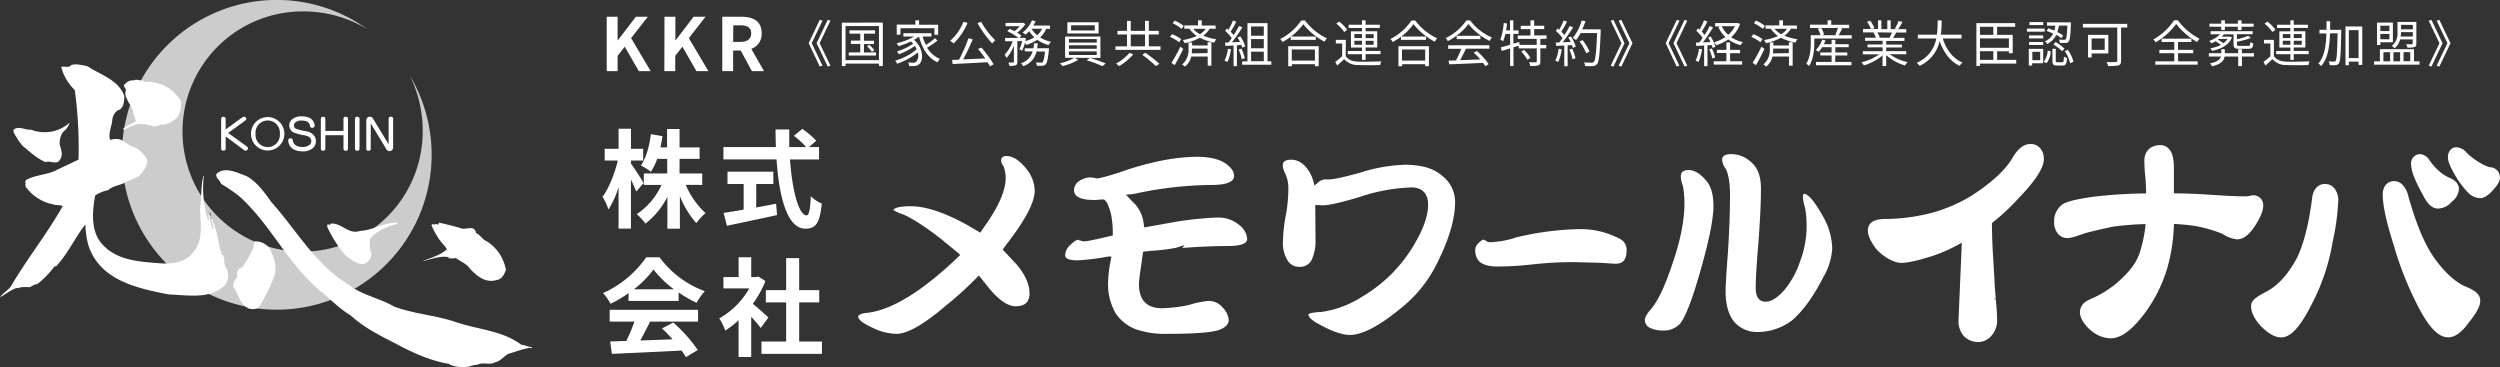
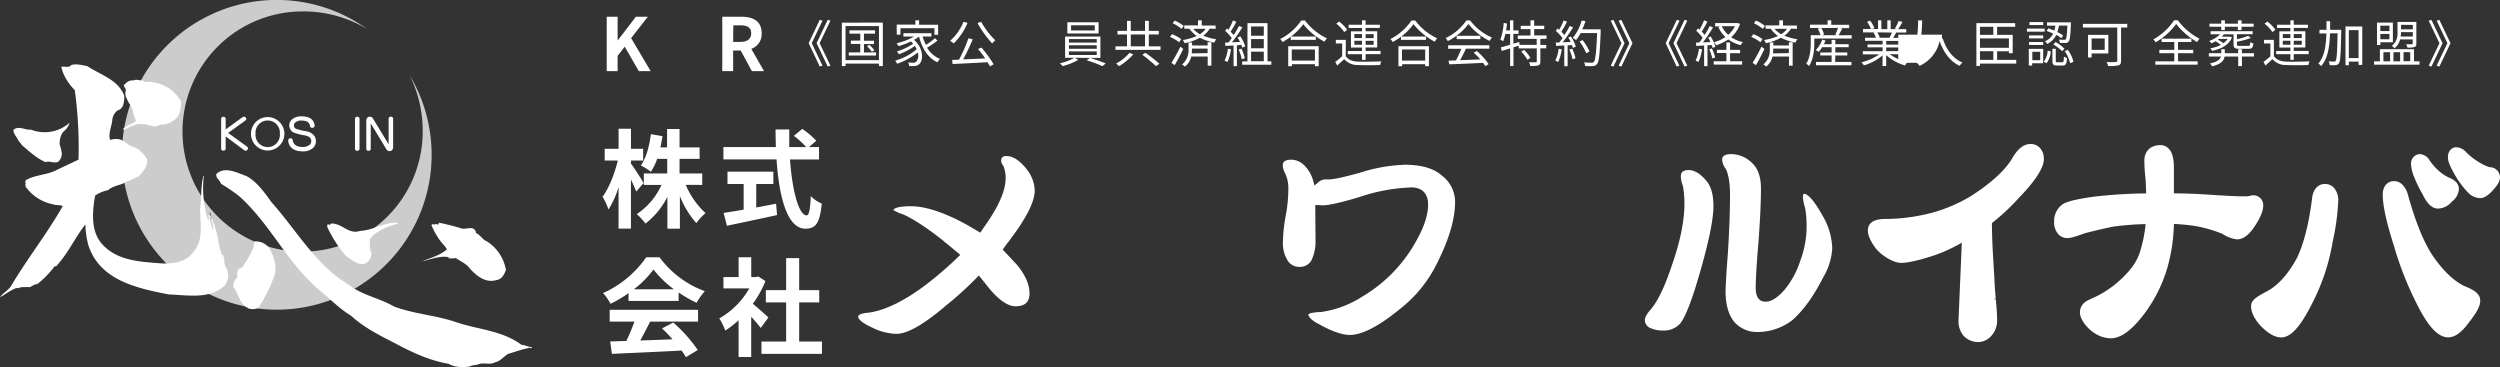
<svg xmlns="http://www.w3.org/2000/svg" viewBox="0 0 748.36 109.87">
  <rect x="0" y="0" width="748.36" height="109.87" fill="#333333" stroke="none" />
  <defs>
    <style>.e7f19c44-380d-4ae8-a5b9-f6f00c764cfc{fill:none;}.a6398064-372f-44ff-bb44-6bfa273faf63{isolation:isolate;}.ee157d7d-d87b-4b37-a93d-37271be4c169{fill:#fff;}.e283a4b9-9a62-4c5f-ab23-9828f72e0b48{clip-path:url(#b776d68d-133d-429a-ae71-a9c83bf26887);}.e7ff474f-168d-4286-aa50-c9e0a234cb70{clip-path:url(#a324982b-b61b-4a1d-a05b-453311634b0e);}.bd400ee0-5bf0-483d-abab-3aae98238a29{fill:#ccc;mix-blend-mode:multiply;}.eeb5114e-0063-46ab-a1b8-09af030ea8ea{fill:#626262;}</style>
    <clipPath id="b776d68d-133d-429a-ae71-a9c83bf26887" transform="translate(-0.38 -0.07)">
      <rect class="e7f19c44-380d-4ae8-a5b9-f6f00c764cfc" x="257" y="42.8" width="492" height="60" />
    </clipPath>
    <clipPath id="a324982b-b61b-4a1d-a05b-453311634b0e" transform="translate(-0.38 -0.07)">
      <rect class="e7f19c44-380d-4ae8-a5b9-f6f00c764cfc" width="160" height="110" />
    </clipPath>
  </defs>
  <title>site-logo-alt</title>
  <g class="a6398064-372f-44ff-bb44-6bfa273faf63">
    <g id="b17bf188-0141-4176-bf38-e04a854bc534" data-name="レイヤー 2">
      <g id="a7549843-6f04-490f-9b6a-54d6d3622f88" data-name="txt">
        <path class="ee157d7d-d87b-4b37-a93d-37271be4c169" d="M182,5.08h3.26v7.06h.06l5.4-7.06h3.58l-5,6.4,5.85,9.88H191.6l-4.21-7.31-2.13,2.73v4.58H182Z" transform="translate(-0.38 -0.07)" />
-         <path class="ee157d7d-d87b-4b37-a93d-37271be4c169" d="M199.29,5.08h3.26v7.06h.07L208,5.08h3.58l-5,6.4,5.85,9.88h-3.58l-4.2-7.31-2.14,2.73v4.58h-3.26Z" transform="translate(-0.38 -0.07)" />
        <path class="ee157d7d-d87b-4b37-a93d-37271be4c169" d="M225.45,21.36l-3.34-6.16h-2.27v6.16h-3.25V5.08h5.67c3.41,0,6.12,1.19,6.12,4.93a4.65,4.65,0,0,1-3.1,4.68l3.8,6.67Zm-5.61-8.74H222c2.09,0,3.24-.88,3.24-2.61S224,7.65,222,7.65h-2.11Z" transform="translate(-0.38 -0.07)" />
        <path class="ee157d7d-d87b-4b37-a93d-37271be4c169" d="M246.59,19.72l-.81.27-3.33-7,3.33-7,.81.27L243.36,13Zm2.37,0-.81.27-3.33-7,3.33-7,.81.27L245.73,13Z" transform="translate(-0.38 -0.07)" />
        <path class="ee157d7d-d87b-4b37-a93d-37271be4c169" d="M264.65,6.84v13h-1.16V19.1h-10v.75h-1.11v-13Zm-1.16,11.23V7.87h-10v10.2Zm-.87-2.32v.94h-8.17v-.94h3.45V13.23h-2.82v-1h2.82V10.14h-3.24v-1h7.66v1H259v2.13h3v1h-3v2.52Zm-2-2.25a9.69,9.69,0,0,1,1.51,1.63l-.76.45a11.14,11.14,0,0,0-1.46-1.69Z" transform="translate(-0.38 -0.07)" />
        <path class="ee157d7d-d87b-4b37-a93d-37271be4c169" d="M281,12.22a25,25,0,0,1-3.1,2.12,8,8,0,0,0,3.85,3.37,5.1,5.1,0,0,0-.76,1c-2.84-1.29-4.58-4.14-5.51-7.69h0A11.11,11.11,0,0,1,274,12c2.87,2.47,2.9,6.32,1.43,7.35a2.26,2.26,0,0,1-1.59.49,12.07,12.07,0,0,1-1.31,0,2.52,2.52,0,0,0-.31-1.06c.55,0,1.06.07,1.39.07a1.48,1.48,0,0,0,1-.28,2.81,2.81,0,0,0,.49-2.78,21,21,0,0,1-6.18,3.36,4.8,4.8,0,0,0-.58-.93,17,17,0,0,0,6.43-3.4,5,5,0,0,0-.52-1,21.16,21.16,0,0,1-4.79,2.5,4.83,4.83,0,0,0-.6-.87,16.56,16.56,0,0,0,4.88-2.31c-.21-.22-.44-.45-.69-.67a24.34,24.34,0,0,1-3.67,1.42,8.18,8.18,0,0,0-.62-.87A18.26,18.26,0,0,0,274,11h-3.19V10h8.38v1h-2.64a13.62,13.62,0,0,0,1,2.5,22.25,22.25,0,0,0,2.72-2Zm-11.1-1.78h-1.09v-3h5.58V6.16h1.11V7.48h5.7v3H280.1V8.52H269.94Z" transform="translate(-0.38 -0.07)" />
        <path class="ee157d7d-d87b-4b37-a93d-37271be4c169" d="M290,6.93a18.46,18.46,0,0,1-4.14,6.15,7.45,7.45,0,0,0-1.07-.8,14.66,14.66,0,0,0,4-5.7Zm4.18,7.39a33.08,33.08,0,0,1,3.63,5l-1.09.62c-.2-.36-.45-.8-.74-1.25-3.78.23-7.77.41-10.44.54L285.4,18l2.05-.06a44,44,0,0,0,2.83-6.42l1.29.32a64.56,64.56,0,0,1-2.88,6c2-.07,4.34-.18,6.6-.28-.67-1-1.44-2-2.14-2.84Zm-.1-7.74a23.17,23.17,0,0,0,4.24,5.55,5.24,5.24,0,0,0-.93.95A32.07,32.07,0,0,1,293,7Z" transform="translate(-0.38 -0.07)" />
-         <path class="ee157d7d-d87b-4b37-a93d-37271be4c169" d="M305.55,14.79a14.86,14.86,0,0,0,.81-2.42h-1.44v6.18c0,.57-.12.87-.49,1.07a5.92,5.92,0,0,1-1.88.16,3.94,3.94,0,0,0-.34-1c.64,0,1.23,0,1.42,0s.25-.06.25-.23V13.74a12.21,12.21,0,0,1-2.19,3.69,7.13,7.13,0,0,0-.59-1,11.18,11.18,0,0,0,2.41-4h-2.26v-1h4a15.31,15.31,0,0,0-3.33-2l.69-.72a15.74,15.74,0,0,1,1.45.69,10.14,10.14,0,0,0,1.58-1.49h-4.24v-1h5l.2-.05.72.45a11.36,11.36,0,0,1-2.45,2.55,8.45,8.45,0,0,1,1.26.9l-.57.65h1.11l.17-.06.67.24c-.07.25-.15.52-.22.79A9.9,9.9,0,0,0,310,11.22a8.65,8.65,0,0,1-1.54-1.83,11.88,11.88,0,0,1-1.08,1.06,7.12,7.12,0,0,0-.92-.64,9.25,9.25,0,0,0,2.85-3.66l1.07.28a13.34,13.34,0,0,1-.69,1.29h5v1h-1.16a6.91,6.91,0,0,1-1.8,2.55,9.9,9.9,0,0,0,3.26,1.3,4.77,4.77,0,0,0-.71,1,10.53,10.53,0,0,1-3.4-1.59,11.72,11.72,0,0,1-3.27,1.53,4.29,4.29,0,0,0-.41-.58,12.77,12.77,0,0,1-.88,2.34Zm8.81-.27s0,.3,0,.48c-.27,2.79-.56,3.93-1,4.36a1.34,1.34,0,0,1-.93.39,15.69,15.69,0,0,1-1.67,0,2.87,2.87,0,0,0-.3-1c.65.06,1.25.08,1.49.08a.62.62,0,0,0,.51-.16c.28-.28.51-1.12.73-3.17h-2.52a6.07,6.07,0,0,1-4,4.39A3.66,3.66,0,0,0,306,19a5.15,5.15,0,0,0,3.48-3.54h-2.34v-.93h2.58a14.09,14.09,0,0,0,.19-1.49h1.13c-.05.51-.12,1-.21,1.49Zm-5.19-5.85a6.56,6.56,0,0,0,1.69,1.93,5.67,5.67,0,0,0,1.46-1.93Z" transform="translate(-0.38 -0.07)" />
        <path class="ee157d7d-d87b-4b37-a93d-37271be4c169" d="M322.13,17.37l1,.64a18.57,18.57,0,0,1-4.66,1.84,10.78,10.78,0,0,0-.83-.82A16.74,16.74,0,0,0,322,17.37h-2.79V11h10.57v6.42Zm7.11-7.28h-9.36V6.73h9.36Zm-8.88,2.73h8.32V11.77h-8.32Zm0,1.85h8.32V13.62h-8.32Zm0,1.87h8.32V15.46h-8.32Zm7.72-8.91H321V9.19h7.09Zm-1.41,9.77c1.55.45,3.54,1.18,4.71,1.66l-1,.81a38.77,38.77,0,0,0-4.71-1.75Z" transform="translate(-0.38 -0.07)" />
        <path class="ee157d7d-d87b-4b37-a93d-37271be4c169" d="M347.78,13.93V15H334.29V13.93h3.45V10.39H334.9V9.31h2.84v-3h1.13v3h4.26v-3h1.14v3h3v1.08h-3v3.54Zm-8.16,2.4a17.22,17.22,0,0,1-4.26,3.54,9.81,9.81,0,0,0-.88-.79,13.1,13.1,0,0,0,4-3.2Zm-.75-2.4h4.26V10.39h-4.26Zm4.39,1.94a46.56,46.56,0,0,1,4.19,3.3l-1.05.68a46.77,46.77,0,0,0-4.1-3.41Z" transform="translate(-0.38 -0.07)" />
        <path class="ee157d7d-d87b-4b37-a93d-37271be4c169" d="M353.34,12.72a11.23,11.23,0,0,0-2.73-1.59l.62-.84a11.54,11.54,0,0,1,2.74,1.5Zm1.22,2c-.74,1.59-1.73,3.47-2.55,4.86l-.95-.7a49.07,49.07,0,0,0,2.66-4.85Zm-.5-6a11.2,11.2,0,0,0-2.65-1.68l.6-.81a10.77,10.77,0,0,1,2.7,1.61Zm7.8,4H363v7h-1.1V17h-4.93a5.38,5.38,0,0,1-1.88,3,5,5,0,0,0-.86-.63,5.56,5.56,0,0,0,1.93-4.63V12.79h1.06v.89h4.68Zm.65-4.09a6.88,6.88,0,0,1-1.95,2.11,18.06,18.06,0,0,0,3.93,1.1,2.87,2.87,0,0,0-.62,1,17.62,17.62,0,0,1-4.33-1.46A16.69,16.69,0,0,1,355,13a4.65,4.65,0,0,0-.55-.95,16.05,16.05,0,0,0,4.16-1.21,8.56,8.56,0,0,1-2.17-2.16h-1.55v-1h4.1V6.16h1.12V7.72h4.16v1Zm-.65,7.35V14.62h-4.68v.11a10.35,10.35,0,0,1-.07,1.32ZM357.57,8.7a7.78,7.78,0,0,0,2,1.62,6,6,0,0,0,1.73-1.62Z" transform="translate(-0.38 -0.07)" />
        <path class="ee157d7d-d87b-4b37-a93d-37271be4c169" d="M368.87,14.83a13.37,13.37,0,0,1-1.06,3.81,5,5,0,0,0-.87-.42,10.75,10.75,0,0,0,1-3.57Zm1.77-1.2v6.24h-1V13.69l-2.45.12-.09-1,1,0c.33-.39.68-.86,1-1.34a13,13,0,0,0-2-2.16l.58-.72.44.39a20.24,20.24,0,0,0,1.34-2.79l1,.38a27.36,27.36,0,0,1-1.71,3,11.47,11.47,0,0,1,.92,1c.61-.95,1.18-1.92,1.6-2.73l1,.42a47.54,47.54,0,0,1-3.11,4.47l2.4-.11a13.91,13.91,0,0,0-.73-1.33l.82-.36a12.28,12.28,0,0,1,1.49,3l-.89.42a5.58,5.58,0,0,0-.28-.85Zm1.36,1a13.12,13.12,0,0,1,1,2.88l-.89.3a14.86,14.86,0,0,0-.95-2.91Zm8.94,3.81v1h-8.73v-1h1.59V7h6V18.4ZM374.88,8v2.76h3.81V8Zm3.81,3.76h-3.81v2.76h3.81Zm-3.81,6.63h3.81V15.54h-3.81Z" transform="translate(-0.38 -0.07)" />
        <path class="ee157d7d-d87b-4b37-a93d-37271be4c169" d="M391,6.19a17.81,17.81,0,0,0,6.59,5.36,5,5,0,0,0-.74,1,20.12,20.12,0,0,1-6.34-5.24,18.56,18.56,0,0,1-6.22,5.33,4.28,4.28,0,0,0-.69-.89,16.83,16.83,0,0,0,6.28-5.52Zm-5,7.7h9.12v6H394v-.61h-6.89v.61H386ZM394.26,11v1h-7.51V11Zm-7.2,3.87v3.35H394V14.89Z" transform="translate(-0.38 -0.07)" />
        <path class="ee157d7d-d87b-4b37-a93d-37271be4c169" d="M403.21,16.84c.7,1.11,2,1.62,3.77,1.68s5.1,0,6.9-.09a4.58,4.58,0,0,0-.36,1.1c-1.68.07-4.84.1-6.52,0a5.27,5.27,0,0,1-4.25-1.77c-.66.64-1.35,1.27-2.08,1.92l-.59-1.07a22.94,22.94,0,0,0,2.07-1.72V13.08h-1.9V12h3Zm-.46-7.18a11,11,0,0,0-2.37-2.51l.86-.63A11.09,11.09,0,0,1,403.65,9Zm5.34,6.63h-4.26v-.95h4.26V14.29h-3.31V9.45h3.31v-1h-4V7.48h4V6.16h1.08V7.48h4.25v.95h-4.25v1h3.47v4.84h-3.47v1.05h4.47v.95h-4.47V18h-1.08Zm-2.29-4.82h2.29v-1.2H405.8Zm2.29,2v-1.2H405.8v1.2Zm1.08-3.18v1.2h2.4v-1.2Zm2.4,2h-2.4v1.2h2.4Z" transform="translate(-0.38 -0.07)" />
        <path class="ee157d7d-d87b-4b37-a93d-37271be4c169" d="M424,6.19a17.81,17.81,0,0,0,6.59,5.36,5,5,0,0,0-.74,1,20.12,20.12,0,0,1-6.34-5.24,18.56,18.56,0,0,1-6.22,5.33,4.28,4.28,0,0,0-.69-.89,16.83,16.83,0,0,0,6.28-5.52Zm-5,7.7h9.12v6H427v-.61h-6.89v.61H419ZM427.26,11v1h-7.51V11Zm-7.2,3.87v3.35H427V14.89Z" transform="translate(-0.38 -0.07)" />
        <path class="ee157d7d-d87b-4b37-a93d-37271be4c169" d="M440.45,6.18A16.18,16.18,0,0,0,447,11.31a5.45,5.45,0,0,0-.72,1,18.35,18.35,0,0,1-6.33-5.06,17.28,17.28,0,0,1-6.19,5.12,3.82,3.82,0,0,0-.65-.89,15.79,15.79,0,0,0,6.21-5.29Zm-6.57,7.45h12.33v1h-7c-.52,1.11-1.17,2.4-1.77,3.45,1.86-.06,4-.14,6.08-.23a23.71,23.71,0,0,0-2-2l.94-.51A19.86,19.86,0,0,1,446,19.27l-1,.62a7.94,7.94,0,0,0-.69-1c-3.67.18-7.56.35-10.12.43L434,18.22l2.21-.06a28.93,28.93,0,0,0,1.61-3.49h-3.94Zm9.64-2.85v1h-7.09v-1Z" transform="translate(-0.38 -0.07)" />
        <path class="ee157d7d-d87b-4b37-a93d-37271be4c169" d="M461.48,11.73v1.8h1.75v1h-1.75v3.93c0,.66-.15,1-.62,1.18a8.47,8.47,0,0,1-2.41.18,3.78,3.78,0,0,0-.36-1.11c.91,0,1.72,0,2,0s.31-.06.31-.29V14.55H455v-.81l-1.57.49v5.61h-1V14.55l-2.5.76-.3-1.05c.77-.21,1.74-.48,2.8-.79V10.23H451a12.79,12.79,0,0,1-.67,2.2,6.71,6.71,0,0,0-.83-.49,18.6,18.6,0,0,0,1-5l1,.16c-.07.69-.18,1.38-.28,2.06h1.17v-3h1v3h1.54v1.05H453.4v2.94l1.73-.53.14.89h5.11v-1.8h-5.67v-1h3.81V8.79H455.6v-1h2.92V6.15h1.11V7.77h3v1h-3v1.9h3.69v1ZM456.59,15a10.62,10.62,0,0,1,1.9,2.39l-.9.57a10.51,10.51,0,0,0-1.84-2.45Z" transform="translate(-0.38 -0.07)" />
        <path class="ee157d7d-d87b-4b37-a93d-37271be4c169" d="M467.87,14.83a13.37,13.37,0,0,1-1.06,3.81,5,5,0,0,0-.87-.42,10.75,10.75,0,0,0,1-3.57ZM470.61,11a12.28,12.28,0,0,1,1.49,3l-.89.42a5.58,5.58,0,0,0-.28-.85l-1.29.07v6.24h-1V13.69l-2.45.12-.09-1,1,0c.33-.39.68-.86,1-1.34a13,13,0,0,0-2-2.16l.58-.72.44.39a20.24,20.24,0,0,0,1.34-2.79l1,.38a27.36,27.36,0,0,1-1.71,3,11.47,11.47,0,0,1,.92,1c.61-.95,1.18-1.92,1.6-2.73l1,.42a47.54,47.54,0,0,1-3.11,4.47l2.4-.11a13.91,13.91,0,0,0-.73-1.33Zm.39,3.64a13.12,13.12,0,0,1,1,2.88l-.89.3a14.86,14.86,0,0,0-.95-2.91Zm8.54-5.17c-.27,6.72-.48,9-1.1,9.78a1.5,1.5,0,0,1-1.24.59,16.44,16.44,0,0,1-2.31,0,2.55,2.55,0,0,0-.36-1.1c1,.09,1.92.09,2.29.09a.76.76,0,0,0,.65-.22c.49-.51.75-2.79,1-8.64h-4.92a12.54,12.54,0,0,1-1.39,2.1,8,8,0,0,0-1-.66,13.09,13.09,0,0,0,2.67-5.19L475,6.4A19.92,19.92,0,0,1,474,8.85h5.51ZM475.2,16a15.84,15.84,0,0,0-2-3.5l.9-.43a15.06,15.06,0,0,1,2.1,3.42Z" transform="translate(-0.38 -0.07)" />
        <path class="ee157d7d-d87b-4b37-a93d-37271be4c169" d="M482.54,19.72,485.76,13l-3.22-6.72.81-.27,3.33,7-3.33,7Zm2.37,0L488.13,13l-3.22-6.72.81-.27,3.33,7-3.33,7Z" transform="translate(-0.38 -0.07)" />
        <path class="ee157d7d-d87b-4b37-a93d-37271be4c169" d="M503.09,19.72l-.81.27L499,13l3.33-7,.81.27L499.86,13Zm2.37,0-.81.27-3.33-7,3.33-7,.81.27L502.23,13Z" transform="translate(-0.38 -0.07)" />
        <path class="ee157d7d-d87b-4b37-a93d-37271be4c169" d="M509.87,14.83a13.37,13.37,0,0,1-1.06,3.81,5,5,0,0,0-.87-.42,10.75,10.75,0,0,0,1-3.57Zm1.63-1.2v6.24h-1V13.69l-2.35.14-.09-1,1-.05c.32-.4.66-.88,1-1.38a13.61,13.61,0,0,0-1.94-2.13l.58-.72.43.39a19.23,19.23,0,0,0,1.35-2.79l1,.39a34.16,34.16,0,0,1-1.69,3,12,12,0,0,1,.87,1,29.82,29.82,0,0,0,1.51-2.68l1,.42a53.49,53.49,0,0,1-3,4.47l2.22-.09a11.39,11.39,0,0,0-.7-1.35l.78-.32a12.22,12.22,0,0,1,1.41,3.06l-.84.38a6.5,6.5,0,0,0-.27-.87Zm1.31.92a14,14,0,0,1,1,2.73l-.86.28a14.63,14.63,0,0,0-.91-2.74Zm5.46,3.85h3.61v1h-8.52v-1h3.81V15.94h-2.85V15h2.85V12.79h1.1V15h3v1h-3Zm3-11.19a9.23,9.23,0,0,1-2.68,4,10,10,0,0,0,3.51,1.45,5.6,5.6,0,0,0-.69.93,10.85,10.85,0,0,1-3.68-1.72,13.57,13.57,0,0,1-3.61,1.75,4.19,4.19,0,0,0-.65-.91,12,12,0,0,0,3.41-1.55,9.36,9.36,0,0,1-2.13-3l.6-.19h-1.55v-1h6.51l.21,0Zm-5.49.71a7.66,7.66,0,0,0,1.94,2.56,8.31,8.31,0,0,0,2-2.56Z" transform="translate(-0.38 -0.07)" />
        <path class="ee157d7d-d87b-4b37-a93d-37271be4c169" d="M527.34,12.72a11.23,11.23,0,0,0-2.73-1.59l.62-.84a11.54,11.54,0,0,1,2.74,1.5Zm1.22,2c-.74,1.59-1.73,3.47-2.55,4.86l-1-.7a49.07,49.07,0,0,0,2.66-4.85Zm-.5-6a11.2,11.2,0,0,0-2.65-1.68l.6-.81a10.77,10.77,0,0,1,2.7,1.61Zm7.8,4H537v7h-1.1V17h-4.93a5.38,5.38,0,0,1-1.88,3,5,5,0,0,0-.86-.63,5.56,5.56,0,0,0,1.93-4.63V12.79h1.06v.89h4.68Zm.65-4.09a6.88,6.88,0,0,1-2,2.11,18.06,18.06,0,0,0,3.93,1.1,2.87,2.87,0,0,0-.62,1,17.62,17.62,0,0,1-4.33-1.46A16.69,16.69,0,0,1,529,13a4.65,4.65,0,0,0-.55-.95,16.05,16.05,0,0,0,4.16-1.21,8.56,8.56,0,0,1-2.17-2.16h-1.55v-1h4.1V6.16h1.12V7.72h4.16v1Zm-.65,7.35V14.62h-4.68v.11a10.35,10.35,0,0,1-.07,1.32ZM531.57,8.7a7.78,7.78,0,0,0,2,1.62,6,6,0,0,0,1.73-1.62Z" transform="translate(-0.38 -0.07)" />
        <path class="ee157d7d-d87b-4b37-a93d-37271be4c169" d="M554.67,10.6v1H543.48v1.34c0,2-.25,4.9-1.57,6.9a4.11,4.11,0,0,0-.85-.71c1.21-1.86,1.36-4.42,1.36-6.19V10.6h2.91a8.34,8.34,0,0,0-.8-1.93l.77-.21h-3.11v-1h5.27V6.15h1.09V7.5h5.36v1H551.3l.55.13c-.37.71-.78,1.46-1.12,2Zm-4.95,8h4.88v1H544v-1h4.66V16.68h-3.39v-.9h3.39V14.2h-2.82a9.49,9.49,0,0,1-1.06,1.4,6.12,6.12,0,0,0-.87-.54,7.83,7.83,0,0,0,1.92-3.12l1,.24a8.46,8.46,0,0,1-.49,1.12h2.32V12h1.11V13.3h4v.9h-4v1.58h3.59v.9h-3.59ZM545.57,8.46a6.23,6.23,0,0,1,.82,1.95l-.67.19h4.57l-.52-.18a17.91,17.91,0,0,0,.81-2Z" transform="translate(-0.38 -0.07)" />
        <path class="ee157d7d-d87b-4b37-a93d-37271be4c169" d="M566.06,16.29a13.74,13.74,0,0,0,5.35,2.37,4,4,0,0,0-.75,1A14.17,14.17,0,0,1,565,16.57v3.27h-1.09V16.65a15.12,15.12,0,0,1-5.6,3,4.28,4.28,0,0,0-.72-.94,14.41,14.41,0,0,0,5.3-2.37H558v-.95h5.93V14.23h-4.51v-.85h4.51v-1.1h-5.26v-.91h3.26a6.09,6.09,0,0,0-.73-1.5l.52-.11h-3.66v-1h2.39a12.06,12.06,0,0,0-1.18-2.17l.94-.32a10.24,10.24,0,0,1,1.27,2.21l-.76.28h1.84V6.15h1V8.8h1.78V6.15h1V8.8h1.82l-.56-.18a16.73,16.73,0,0,0,1.14-2.28l1.14.3a20.45,20.45,0,0,1-1.32,2.16H571v1h-3c-.3.57-.63,1.16-.93,1.61h3.4v.91H565v1.1h4.7v.85H565v1.11h6v.95Zm-3.74-6.53a6,6,0,0,1,.75,1.5l-.48.11h3.53l-.15,0a14.14,14.14,0,0,0,.76-1.56Z" transform="translate(-0.38 -0.07)" />
-         <path class="ee157d7d-d87b-4b37-a93d-37271be4c169" d="M581.93,11.58c1.05,3.3,3,6,5.89,7.2a5.78,5.78,0,0,0-.84,1c-2.88-1.37-4.78-4-6-7.43a10.52,10.52,0,0,1-6,7.43,3.46,3.46,0,0,0-.84-.92A9.72,9.72,0,0,0,580,11.58h-5.53V10.44h5.71a32.12,32.12,0,0,0,.23-4.26h1.2a35.91,35.91,0,0,1-.24,4.26h6.19v1.14Z" transform="translate(-0.38 -0.07)" />
+         <path class="ee157d7d-d87b-4b37-a93d-37271be4c169" d="M581.93,11.58c1.05,3.3,3,6,5.89,7.2a5.78,5.78,0,0,0-.84,1c-2.88-1.37-4.78-4-6-7.43a10.52,10.52,0,0,1-6,7.43,3.46,3.46,0,0,0-.84-.92h-5.53V10.44h5.71a32.12,32.12,0,0,0,.23-4.26h1.2a35.91,35.91,0,0,1-.24,4.26h6.19v1.14Z" transform="translate(-0.38 -0.07)" />
        <path class="ee157d7d-d87b-4b37-a93d-37271be4c169" d="M603.93,19.1H593.07v.71H592V7h11.61V8.1H598.2v2.4h4.67V16h-1.14v-.59H598.2V18h5.73Zm-10.86-11v2.4h4V8.1Zm8.66,3.46h-8.66v2.81h8.66ZM593.07,18h4v-2.6h-4Z" transform="translate(-0.38 -0.07)" />
        <path class="ee157d7d-d87b-4b37-a93d-37271be4c169" d="M612.44,9.55h-5.31V8.64h5.31ZM612,19h-3.31v.69h-1v-5H612Zm0-7.44h-4.23v-.89H612Zm-4.23,1.09H612v.9h-4.23ZM612,7.57h-4.11v-.9H612Zm-3.25,8v2.52h2.35V15.57Zm3.42,2.94a6.1,6.1,0,0,0,1.18-3.29l.9.23A6.37,6.37,0,0,1,613,19Zm5.31-7a14.39,14.39,0,0,0-1.55-1,5.87,5.87,0,0,1-2.73,2.71,3.42,3.42,0,0,0-.66-.78A5,5,0,0,0,615,10.14a17.24,17.24,0,0,0-2-.81l.56-.78c.55.18,1.15.43,1.75.69a10.75,10.75,0,0,0,.35-1.49h-2.52v-1h7.15s0,.33,0,.47c-.14,3.52-.29,4.83-.66,5.26a1.08,1.08,0,0,1-.89.44,13.14,13.14,0,0,1-1.75,0,2.4,2.4,0,0,0-.29-1c.68.06,1.31.06,1.55.06s.39,0,.48-.15c.25-.27.39-1.32.51-4.1h-2.54a11.65,11.65,0,0,1-.46,1.94,15.34,15.34,0,0,1,1.72,1Zm.21,7.2c.39,0,.46-.21.51-1.71a2.74,2.74,0,0,0,.93.43c-.11,1.8-.38,2.25-1.32,2.25h-1.67c-1.11,0-1.38-.3-1.38-1.41v-3.6h1v3.6c0,.38.06.44.49.44Zm-2-6.05a10.6,10.6,0,0,1,2.67,2l-.69.74a11.51,11.51,0,0,0-2.63-2ZM619.37,15a10.29,10.29,0,0,1,1.69,3.57l-1,.41a11.2,11.2,0,0,0-1.62-3.62Z" transform="translate(-0.38 -0.07)" />
        <path class="ee157d7d-d87b-4b37-a93d-37271be4c169" d="M637.16,8.32h-1.85v9.93c0,.81-.19,1.2-.76,1.37a11.62,11.62,0,0,1-3.11.21,5.4,5.4,0,0,0-.48-1.19c1.2.06,2.43.05,2.78,0s.43-.12.43-.43V8.32H623.88V7.21h13.28Zm-10.67,7.76v1.2h-1.07V10.51h6.08v5.57Zm0-4.49V15h3.92V11.59Z" transform="translate(-0.38 -0.07)" />
        <path class="ee157d7d-d87b-4b37-a93d-37271be4c169" d="M652.29,6.13a19.12,19.12,0,0,0,6.51,5.54,4.86,4.86,0,0,0-.73,1,22.27,22.27,0,0,1-6.27-5.43,20.09,20.09,0,0,1-6.14,5.5,4.51,4.51,0,0,0-.69-.88,17.77,17.77,0,0,0,6.21-5.72Zm.09,12.29h5.85v1H645.56v-1h5.68V16h-4.47V15h4.47V12.64h-3.79v-1h8.91v1h-4V15h4.55v1h-4.55Z" transform="translate(-0.38 -0.07)" />
        <path class="ee157d7d-d87b-4b37-a93d-37271be4c169" d="M675.11,17h-3.62v2.86h-1.12V17H666.3c-.19,1.17-1,2.27-3.73,2.91a4.27,4.27,0,0,0-.66-.84c2.29-.49,3.06-1.26,3.3-2.07h-3.62V16h3.72v-1.2h1.05V16h4v-1.2h1.12V16h3.62Zm-6.6-5.77c-.75,2-2.67,3.36-5.93,4.06a3.36,3.36,0,0,0-.57-.76,11.52,11.52,0,0,0,3.18-1,10.69,10.69,0,0,0-1.6-1.11,12.89,12.89,0,0,1-1.23.62,5.4,5.4,0,0,0-.66-.71,8.83,8.83,0,0,0,3.25-2h-2.83V9.4H674.7v.9H670v1.49a17.27,17.27,0,0,0,3.34-1l.81.65A23,23,0,0,1,670,12.55v.8c0,.39.12.46.82.46h2.51c.52,0,.61-.15.66-1.12a2.8,2.8,0,0,0,.91.36c-.12,1.3-.42,1.63-1.48,1.63h-2.69c-1.39,0-1.75-.25-1.75-1.33v-3h-2.9a6.77,6.77,0,0,1-.63.69h2.22l.2,0ZM665.3,8.07h-3.53V7.15h3.53v-1h1.09v1h3.89v-1h1.11v1H675v.92h-3.63v1h-1.11v-1h-3.89v1H665.3Zm-.71,3.66-.3.21A13.1,13.1,0,0,1,665.94,13a4.38,4.38,0,0,0,1.26-1.29Z" transform="translate(-0.38 -0.07)" />
        <path class="ee157d7d-d87b-4b37-a93d-37271be4c169" d="M681.06,16.84c.71,1.11,2,1.62,3.78,1.68s5.1,0,6.9-.09a4.58,4.58,0,0,0-.36,1.1c-1.68.07-4.84.1-6.52,0a5.25,5.25,0,0,1-4.25-1.77c-.66.64-1.35,1.27-2.08,1.92l-.59-1.07A22.94,22.94,0,0,0,680,16.92V13.08h-1.9V12h2.95Zm-.45-7.18a11,11,0,0,0-2.37-2.51l.86-.63A11.09,11.09,0,0,1,681.51,9ZM686,16.29h-4.26v-.95H686V14.29h-3.31V9.45H686v-1h-4V7.48h4V6.16H687V7.48h4.25v.95H687v1h3.47v4.84H687v1.05h4.47v.95H687V18H686Zm-2.29-4.82H686v-1.2h-2.29Zm2.29,2v-1.2h-2.29v1.2ZM687,10.27v1.2h2.4v-1.2Zm2.4,2H687v1.2h2.4Z" transform="translate(-0.38 -0.07)" />
        <path class="ee157d7d-d87b-4b37-a93d-37271be4c169" d="M701.21,9.54c-.12,6.63-.23,8.8-.69,9.45a1.2,1.2,0,0,1-1,.57,9.18,9.18,0,0,1-1.76,0,2.72,2.72,0,0,0-.33-1.12c.69.06,1.34.06,1.61.06s.39,0,.49-.24c.35-.42.48-2.46.59-8.21h-2.27c-.13,4-.64,7.61-2.67,9.79a3.64,3.64,0,0,0-.84-.76c1.86-2,2.31-5.28,2.43-9h-2.07V9h2.1c0-.86,0-1.73,0-2.61h1.09q0,1.32,0,2.61h3.32ZM707.51,8v11.5H706.4v-1h-2.91v1.1h-1V8Zm-1.11,9.45V9.09h-2.91v8.37Z" transform="translate(-0.38 -0.07)" />
        <path class="ee157d7d-d87b-4b37-a93d-37271be4c169" d="M724.64,18.43v1H711.05v-1h1.74V14.79H723v3.64Zm-11.72-4.9h-1V6.84h4.76v5.88h-3.74Zm0-5.78V9.36h2.72V7.75Zm2.72,4.07V10.23h-2.72v1.59Zm-1.8,6.61h2V15.7h-2Zm5-6.57a4.79,4.79,0,0,1-1.7,2.67,3.18,3.18,0,0,0-.78-.73,4.74,4.74,0,0,0,1.7-4.08V6.63h5.64v6.51c0,.57-.14.85-.54,1a7,7,0,0,1-2.12.18,4.31,4.31,0,0,0-.42-1c.78,0,1.5,0,1.71,0s.27-.07.27-.25V11.86Zm-2,3.84v2.73h2V15.7ZM722.64,11V9.69h-3.52v0A10,10,0,0,1,719,11Zm-3.52-3.51V8.85h3.52V7.53Zm.75,8.17v2.73h2V15.7Z" transform="translate(-0.38 -0.07)" />
        <path class="ee157d7d-d87b-4b37-a93d-37271be4c169" d="M727.4,19.72,730.62,13,727.4,6.28l.81-.27,3.33,7-3.33,7Zm2.37,0L733,13l-3.22-6.72.81-.27,3.33,7-3.33,7Z" transform="translate(-0.38 -0.07)" />
        <path class="ee157d7d-d87b-4b37-a93d-37271be4c169" d="M190.85,57.41c-.35-.9-1-2.27-1.6-3.62V68.51h-3.71V56.1a28.13,28.13,0,0,1-3,6.68,24.2,24.2,0,0,0-1.79-3.84c1.92-2.46,3.64-7,4.57-10.81h-3.93V44.61h4.16v-6h3.71v6h3.65v3.52h-3.65v.93c.92,1.18,3.26,4.86,3.77,5.79Zm14.81-2a24.22,24.22,0,0,0,5.92,8.45,16.53,16.53,0,0,0-2.75,3,27.31,27.31,0,0,1-4.93-8.1v9.76h-3.74V59a23.56,23.56,0,0,1-6.56,8A18.54,18.54,0,0,0,191,64.16a20.66,20.66,0,0,0,7.39-8.74h-5.28V52h7V47.62h-3a18.6,18.6,0,0,1-1.89,3.87,19.83,19.83,0,0,0-3-1.89c1.6-2.24,2.53-5.79,3-9.37l3.48.6c-.19,1.16-.38,2.28-.64,3.36h2v-5.5h3.74v5.5h6v3.43h-6V52h6.79v3.42Z" transform="translate(-0.38 -0.07)" />
        <path class="ee157d7d-d87b-4b37-a93d-37271be4c169" d="M236.86,47.81c.67,9.34,2.63,16.73,5,16.73.67,0,1.06-1.69,1.22-5.76A10,10,0,0,0,246.37,61c-.58,6-1.86,7.52-4.9,7.52-5.47,0-7.87-9.47-8.64-20.73h-15.9V44.1h15.71c-.06-1.73-.1-3.52-.1-5.28h4.1c0,1.76,0,3.55,0,5.28h5.06A22.86,22.86,0,0,0,238,40.74l2.53-2.08a23.48,23.48,0,0,1,4.19,3.55l-2.17,1.89h3v3.71ZM226.75,62.18c1.95-.36,4-.74,5.95-1.12l.29,3.39c-5.25,1.15-10.88,2.33-15,3.2l-1-3.84c1.63-.26,3.74-.58,6-1V55.14h-4.84V51.46h13.73v3.68h-5.12Z" transform="translate(-0.38 -0.07)" />
        <path class="ee157d7d-d87b-4b37-a93d-37271be4c169" d="M188.54,87.81a36.87,36.87,0,0,1-5.4,3.2,14.84,14.84,0,0,0-2.24-3.2,31.52,31.52,0,0,0,12.92-10.72h4a29.26,29.26,0,0,0,13.54,10.14,20,20,0,0,0-2.47,3.49,39,39,0,0,1-5.37-3.1v2.53h-15Zm-5.66,5h26.46v3.52H195c-.93,1.89-2,3.87-2.95,5.66,3.07-.09,6.37-.22,9.63-.35a39,39,0,0,0-3.13-3.26l3.36-1.76a43,43,0,0,1,7.33,8.22L205.69,107a16.31,16.31,0,0,0-1.28-2c-7.52.42-15.42.74-20.86,1l-.51-3.71,4.83-.16a59,59,0,0,0,2.43-5.79h-7.42Zm19.23-6.14A31.4,31.4,0,0,1,196,80.74a29.37,29.37,0,0,1-5.86,5.92Z" transform="translate(-0.38 -0.07)" />
        <path class="ee157d7d-d87b-4b37-a93d-37271be4c169" d="M228.1,98.24c-.68-.9-1.77-2.18-2.85-3.36v12.06h-3.78v-11a26.39,26.39,0,0,1-4,3.08,15.09,15.09,0,0,0-1.79-3.62,24.07,24.07,0,0,0,9-9h-7.74V83h4.54V77.09h3.78V83h1.44l.67-.16,2.14,1.37A31.07,31.07,0,0,1,225.73,91c1.53,1.25,4,3.46,4.67,4.1Zm18.33,4.06V106H228.32V102.3h7.39V90.59h-6.08V86.91h6.08V77.35h3.9v9.56h6v3.68h-6V102.3Z" transform="translate(-0.38 -0.07)" />
        <g class="e283a4b9-9a62-4c5f-ab23-9828f72e0b48">
          <path class="ee157d7d-d87b-4b37-a93d-37271be4c169" d="M268.81,100a16.71,16.71,0,0,1-7.18-1.8c-3.8-1.71-4.37-2.84-4.37-3.36s1.06-1,2.73-1.13c5.23-.57,11.53-3.69,18.72-9.3A111.7,111.7,0,0,0,287.18,77l.66-.64-2-1.67c-2-1.67-2.78-2.29-3.14-2.52l.12,0c-5-3.94-9.09-6.6-12.06-7.91A13.88,13.88,0,0,1,267.88,63l-.09-.05.09-.14c.24-.37,1.26-1,5.18-1,4.41,0,10.06,1.87,16.79,5.57l4,2.34.42-.68c.07-.11,1.11-1.61,1.58-2.26h0l.23-.37c3.6-5.3,5.34-9.61,5.34-13.11a10,10,0,0,0-.53-3.16V50l-.13-.22a3.27,3.27,0,0,1-.69-1.49c0-.91.28-1.51,1.65-1.51,1.83,0,3.78,1.24,5.8,3.7a10.94,10.94,0,0,1,2.6,6.6c0,3.53-2.76,8.79-8.42,16.09,0,0-.43.57-.79,1.07l-.39.54s4.28,4.55,4.38,4.67c2.43,3,3.66,5.83,3.66,8.43s-1.35,3.87-4.22,3.87c-2.62,0-5.84-2.51-9.33-7.25l-1.45.67,1.42-.69-1.59-1.94-.62.64a108,108,0,0,1-9.32,8.45C276.94,97.17,272,100,268.81,100Z" transform="translate(-0.38 -0.07)" />
-           <path class="ee157d7d-d87b-4b37-a93d-37271be4c169" d="M350.06,100a27.32,27.32,0,0,1-9.63-1.35,12.81,12.81,0,0,1-6-4.67,17.18,17.18,0,0,1-2.35-9.44,38.21,38.21,0,0,1,.81-6.67l.18-1h-1A69.59,69.59,0,0,1,322.9,78c-1.68,0-3.67-.26-3.67-1.49a4.41,4.41,0,0,1,1.75-3.3c1.22-1.2,1.91-1.36,2.14-1.37l.29.15.32.08s.75.2.89.25l.11,0h.12c.6,0,2.07-.19,8-1.62l.64-.17v-.65a28.53,28.53,0,0,0-.52-5.61,15.58,15.58,0,0,0-1.24-3.54c-.62-.8-.64-.83-.87-.91l-.16-.05h-.15c-.54,0-1.55.11-2.16.16l-.51,0c-4,0-6-1-6-2.91a3.35,3.35,0,0,1,1.69-2.85,6.28,6.28,0,0,1,3.17-1l.9.08c.22,0,.52.1.7.15l.08.07h.31c.27,0,1.1,0,6.59-1.72a86.61,86.61,0,0,1,11-3.22,59.78,59.78,0,0,1,12.18-1.53c3.67,0,6.5.6,8.4,1.79s2.91,2.62,2.91,3.91c0,1.82-2.3,2.74-6.85,2.74a111.67,111.67,0,0,0-22.83,2.61h0l-1,.16-1.69.14,1.15,1.24c.44.46.92.94,1.27,1.29s.43.43.48.5a10.74,10.74,0,0,1,2.43,5.92l.13.85.83-.15,8.57-1.53A100.12,100.12,0,0,1,365,65.18a9.84,9.84,0,0,1,6.46,2.34,5.64,5.64,0,0,1,2.25,4.09c0,1.4-2,2.11-5.83,2.11s-8.36.19-13.59.57l.68-.86-2.57.82a53.84,53.84,0,0,1-7.21.88l-2.61.27-.12.59c0,.09-.4,3-.4,3-.46,3-.71,5-.75,6,0,4.87,2.3,7.34,6.84,7.34a41.85,41.85,0,0,0,8.25-1,27.74,27.74,0,0,1,5.7-1.18,5.42,5.42,0,0,1,4.3,2,6,6,0,0,1,1.79,3.76c0,1.06-.77,2-2.34,2.71S360.49,100,350.06,100Z" transform="translate(-0.38 -0.07)" />
          <path class="ee157d7d-d87b-4b37-a93d-37271be4c169" d="M404.46,100.33c-2.29,0-5.35-1.06-9.11-3.14-2.14-1.1-3.25-2.11-3.32-3v0c.13-.14.73-.63,3.83-.73a30.56,30.56,0,0,0,12.19-4.53A43.88,43.88,0,0,0,423,74.44c3.27-5.24,4.87-9.54,4.87-13.09,0-3.34-1.78-5.18-5-5.18A54.55,54.55,0,0,0,407.46,59c-5.54,1.69-9.31,2.54-11.19,2.54,0,0-.71-.07-1.35-.08l-.82,0,.07,10.49a13,13,0,0,1-1.19,6,3.86,3.86,0,0,1-3.57,2,4,4,0,0,1-3.7-2.08,9.87,9.87,0,0,1-1.29-5.46,47.59,47.59,0,0,1,.86-7.93,43.54,43.54,0,0,0,.76-7.85,10.2,10.2,0,0,0-1-4.75,5.9,5.9,0,0,1-.67-2.21c0-.6,0-1.8,2.65-1.8a5.58,5.58,0,0,1,3.79,1.7,10.3,10.3,0,0,1,2.71,4.8l.33,1.22,1-.81a3.38,3.38,0,0,1,2.16-1h1.08c1.46,0,4.51-.66,9.36-2A48.55,48.55,0,0,1,421,49.39c4.9,0,8.62,1.1,11,3.25a9.83,9.83,0,0,1,3.95,7.9c0,4.93-1.71,10.89-5.1,17.73a39.49,39.49,0,0,1-11.76,14.57C413,97.81,408,100.33,404.46,100.33Z" transform="translate(-0.38 -0.07)" />
-           <path class="ee157d7d-d87b-4b37-a93d-37271be4c169" d="M448.59,79.85c-2.41,0-4.22-.49-5.35-1.49A4.38,4.38,0,0,1,442,75.19a2.75,2.75,0,0,1,.67-2.06c1.09-1.14,1.61-1.31,1.77-1.34L445,72a2.05,2.05,0,0,0,1.47.58,29.4,29.4,0,0,0,7.37-1.29l-.21,0a87,87,0,0,1,19-2.62,25.16,25.16,0,0,1,12.67,2.91,3.62,3.62,0,0,1,2,3.29c0,3.66-1.71,4.15-3.38,4.15L479,78.72l-7.22-.18a109,109,0,0,0-12.67.68A98.48,98.48,0,0,1,448.59,79.85Z" transform="translate(-0.38 -0.07)" />
          <path class="ee157d7d-d87b-4b37-a93d-37271be4c169" d="M498.29,99a8.73,8.73,0,0,1-4.21-.89,2.63,2.63,0,0,1-1.33-2.23c0-.48.25-1.37,1.47-2.84,2.25-2.48,4.42-6.89,6.59-13.45,2.53-7.18,3.8-13.44,3.8-18.6a28.82,28.82,0,0,0-.46-5.25,9.29,9.29,0,0,1-.63-2.76c0-1,.29-2,2.37-2,1.7,0,3.45,1.06,5.22,3.14,1.45,1.66,2.18,4.23,2.18,7.62,0,3.82-1.26,10.14-3.74,18.83-2.5,8.89-4.54,14.26-6.26,16.4A6.5,6.5,0,0,1,498.29,99Z" transform="translate(-0.38 -0.07)" />
          <path class="ee157d7d-d87b-4b37-a93d-37271be4c169" d="M526.46,99.45a9,9,0,0,1-6.81-2.87c-1.8-2.11-2.73-5.25-2.73-9.3.05-2.49.31-6.58.72-11.81.41-6.72.61-12.46.61-17,0-3.5-.4-6-1.21-7.75A5.48,5.48,0,0,1,515.89,48c0-.53,0-1.79,2.68-1.79a8.83,8.83,0,0,1,6.14,2.52c1.87,1.62,2.8,4.24,2.8,7.8,0,4-.25,9.46-.76,16.21-.53,6.25-.81,10.94-.81,13.55,0,3.55,1.81,4.09,2.88,4.09,1.79,0,3.61-1.14,5.75-3.56a26.35,26.35,0,0,0,4.68-8.59,29.39,29.39,0,0,0,1.93-10.61,30.6,30.6,0,0,0-.47-5.41,12.46,12.46,0,0,1-.64-3.12c0-.36.06-1,.35-1,.7,0,2.34.83,5.43,6.36a20.41,20.41,0,0,1,3,9.91,19,19,0,0,1-2.67,8.66c-2.88,5.71-6,10-9.24,12.85A17.06,17.06,0,0,1,526.46,99.45Z" transform="translate(-0.38 -0.07)" />
          <path class="ee157d7d-d87b-4b37-a93d-37271be4c169" d="M611.05,44.38a3.73,3.73,0,0,0-2.88-1.2c-2,0-3.82,1.42-5.48,4.35-2.15,3.58-6.3,7.36-12.31,11.23a46.19,46.19,0,0,1-12,5.08,55.63,55.63,0,0,1-14.17,1.78c-3.87.14-4.69,1.93-4.69,3.41s.67,3,2.17,5.14l.2.29h0c1.73,2.07,5.18,4.3,7.59,4.3,1.94,0,4.86-.65,9.16-2a45.66,45.66,0,0,0,9-4.06l-1,23.34a6.75,6.75,0,0,0,1.6,4.63,6,6,0,0,0,4.39,1.79,5.29,5.29,0,0,0,3.77-1.78A6.67,6.67,0,0,0,598.2,96c0-2-.21-4.32-.38-6.36l-.62.07.59-.34c-.17-1.92-.35-4.08-.42-6.33,0,0,0,0-.21-3.2l0-.37c-.21-3.26-.48-7.28-.51-12.63A65.36,65.36,0,0,0,605,59c1.68-1.72,7.19-7.58,7.19-11.2A4.82,4.82,0,0,0,611.05,44.38Z" transform="translate(-0.38 -0.07)" />
          <path class="ee157d7d-d87b-4b37-a93d-37271be4c169" d="M677.08,59.46a3.06,3.06,0,0,0-2.34-.94l-1.17.23a5.82,5.82,0,0,1-1.22.1c-2.33,0-5.87-.18-10.52-.49-3.51-.25-7.1-.39-10.71-.41V50.39c0-2.87-.46-4.65-1.49-5.74a3.23,3.23,0,0,0-2.45-1.14c-3.61,0-4.9,2.39-4.9,4.62a47.4,47.4,0,0,0,.34,5.36c.1,1.33.16,2.87.19,4.48A145.88,145.88,0,0,0,626.73,59c-6.31.92-8.09,1.66-9,2.28a6.14,6.14,0,0,0-2.46,5.13,5.34,5.34,0,0,0,1.22,3.73,3.62,3.62,0,0,0,2.81,1.19c.67,0,1.76-.19,5.13-1.43,3.08-.81,6-1.47,8.58-2a87.18,87.18,0,0,1,9.65-.75,41.25,41.25,0,0,1-1.54,7.82c-1,3.48-2.84,5.76-5.43,8.3a30.4,30.4,0,0,1-7.84,5.55l-1.6.74c-1.32.59-2.94,1.33-3.26,3.74v.28c0,2.22,2.39,4.92,4.08,6a9,9,0,0,0,5.14,1.76c3.07,0,6.42-2.46,10.17-7.5a43.37,43.37,0,0,0,6.75-13.49,52.26,52.26,0,0,0,2-13.24,61.63,61.63,0,0,1,6.43.62,40.35,40.35,0,0,1,8.11,2.35A9.79,9.79,0,0,0,670,71.72c1.91,0,3.66-1.34,5.51-4.21,1.61-2.49,2.36-4.4,2.36-6A2.91,2.91,0,0,0,677.08,59.46Z" transform="translate(-0.38 -0.07)" />
          <path class="ee157d7d-d87b-4b37-a93d-37271be4c169" d="M696.27,55.14c-.8,0-3.45.34-3.83,4.7C691.51,67.1,690,73,688,77.22c-2.57,4.77-5.53,8.09-8.77,9.92-3.8,2-5,2.9-5,4.6s.87,3.61,2.66,5.65c2.34,2.48,4.42,3.68,6.35,3.68,3.06,0,6.08-3.52,10.06-11.76a63,63,0,0,0,5.38-17,69.59,69.59,0,0,0,1.63-12,5.61,5.61,0,0,0-1.26-4A3.64,3.64,0,0,0,696.27,55.14Z" transform="translate(-0.38 -0.07)" />
          <path class="ee157d7d-d87b-4b37-a93d-37271be4c169" d="M737.88,85.61c-3.31-1.7-6.52-4.86-9.53-9.38-2.65-4.12-5.11-10.3-7.33-18.44l-.09-.23c-1.13-2.71-2.75-3.27-3.92-3.27-1.67,0-3.37,1.23-3.37,4,0,3.32,1.11,8.37,3.37,15.44a98.11,98.11,0,0,0,6.5,16.66c3.61,7.38,6.62,10.66,9.72,10.66,2,0,4-1.44,6.15-4.39,3-3.75,3.44-5.41,3.44-6.63C742.82,87.79,740.47,86.65,737.88,85.61Z" transform="translate(-0.38 -0.07)" />
          <path class="ee157d7d-d87b-4b37-a93d-37271be4c169" d="M725.52,58.14c1.44,3,2.93,4.37,4.7,4.37a5.68,5.68,0,0,0,4.16-2.14,5,5,0,0,0,2.06-3.7c0-1.4-.89-2.52-2.65-3.3l-.27-.12a11.82,11.82,0,0,1-2.77-1.75,17.32,17.32,0,0,1-3-3.3,3.73,3.73,0,0,0-3-2,2.77,2.77,0,0,0-2.63,3.07,11.51,11.51,0,0,0,.93,3.82A39.36,39.36,0,0,0,725.52,58.14Z" transform="translate(-0.38 -0.07)" />
          <path class="ee157d7d-d87b-4b37-a93d-37271be4c169" d="M745.67,50.13h0a11,11,0,0,1-2.88-1.31,19.7,19.7,0,0,1-4.22-3.22,4.11,4.11,0,0,0-2.93-1.45c-1.24,0-2.49,1-2.49,3,0,1.14.48,2.67,2.83,6.52A25.56,25.56,0,0,0,739.47,58l.15.13a5.11,5.11,0,0,0,3.17,1.25c1.16,0,2.29-.7,3.78-2.32s2.17-2.72,2.17-3.89A3.06,3.06,0,0,0,745.67,50.13Z" transform="translate(-0.38 -0.07)" />
        </g>
        <g class="e7ff474f-168d-4286-aa50-c9e0a234cb70">
          <path class="bd400ee0-5bf0-483d-abab-3aae98238a29" d="M123,22.59a37.14,37.14,0,0,1,3.91,16.84A35.95,35.95,0,1,1,91,3.49a36.86,36.86,0,0,1,19.29,5.28A46.36,46.36,0,1,0,123,22.59Z" transform="translate(-0.38 -0.07)" />
          <path class="ee157d7d-d87b-4b37-a93d-37271be4c169" d="M26.6,19.91c3.84,2.6,9.28,4,11,8.93-.09,1.67-.1,3.76-2,4.27A4.08,4.08,0,0,0,34,35.89c-.1,2-1.36,4.12-.63,6.08a5,5,0,0,1,3.13-.09c1.39.62,2.5,1.89,4.07,2.25A8.17,8.17,0,0,1,44.5,48a5.18,5.18,0,0,1-1.59,3.64c0,.53-.65.44-.7,1C40.83,53.41,39.4,54,38,54.59c-1.74,1.08-3.66.94-5.25,2.4a10.56,10.56,0,0,0-3.9,1.63c-.8,4.65-1.36,10.31,1.82,14.2,4.44,5.27,11.25,5.56,17.85,6.09,3.74.19,7.67-.32,9.89-3.64C61.31,72,60.36,67,60.26,62.82c.46-3.33.18-6.92,1-10.07h.14a30.92,30.92,0,0,0,1.37,13.47c.27-.57-.07-1.21,0-1.79.46.08.24.58.34.84A31,31,0,0,0,64.15,69c.21-1.19-.34-2.24-.49-3.39.49-.09.16.58.63.49-.22.05-.17.4-.18.66.78.44.44,1.32.89,2.06.57,2,.87,4.21,1.34,6.23.57.17-.14,1.3.69,1.27.86,1.33.14,2.91,1.2,4.14a4.9,4.9,0,0,1-.59,5.08c-4.39,4.17-11,2.9-16.89,2.65C41.41,86.33,30.18,84,26.81,73.39a26.15,26.15,0,0,1-.87-6.15c-3.19,4.07-5.23,8.82-8.88,12.67l-.19-.31a29.35,29.35,0,0,1-5.79,5.89c.27-.06.28-.32.38-.47a8.26,8.26,0,0,0-2.05,1c-1.2,0-2.65-.17-3.71.37l-.17-.16c-1.87.54-3.41,1.9-5.15,2.83.85-1.27,2.34-2,3.24-3.24C8.43,77.6,14.52,70,19.16,61.75c-.93-.45-1.82-.11-2.75-.49A13.15,13.15,0,0,1,8,55.87c.22-.34-.4-.84.23-.91-.51-.23-.2-.68-.07-1,2.85-1.6,6.33-1.5,9.18-3l6.54-3.1a127,127,0,0,0-1.11-20.81,16,16,0,0,1-3.62-5.45l-.43-1.52c1-.25,2.23.42,3-.55C23.4,19.06,25.14,19.62,26.6,19.91Z" transform="translate(-0.38 -0.07)" />
          <path class="ee157d7d-d87b-4b37-a93d-37271be4c169" d="M43.71,24.59a11.43,11.43,0,0,1,10.84,5.84c0,1.94-.08,3.39-1.17,4.82a7,7,0,0,1-5.17,2.15c-1.74,1.37-3.37-.4-5.25-.14-2.22-.47-3.89,1.33-5.92,1.61,1-1.26,2.79-1.53,4.07-2.59-.88-1.7-.83-3.77-2.08-5.29-.61-1.19-1.46-2.4-1-3.74.22-.79-1.21-1.6-.17-2.05a2.94,2.94,0,0,1,2.58-1.07c.91-.44,1.67.1,2.56,0Z" transform="translate(-0.38 -0.07)" />
          <path class="ee157d7d-d87b-4b37-a93d-37271be4c169" d="M21.22,36.8A5.24,5.24,0,0,1,19.91,39c-1.37,1-1.68,2.77-1.68,4.19.33,1.37,1.12,3.15.24,4.42-.93,2.11-3,.39-4.44,1-2.63-1.1-4.77-3.14-7-5-.29-.47-.76-.92-1.11-1.44-.49-1.06-1.51-2-1.53-3.21,1.6-1.41,3.49.13,5.26-.08A11.21,11.21,0,0,0,21.22,36.8Z" transform="translate(-0.38 -0.07)" />
          <path class="ee157d7d-d87b-4b37-a93d-37271be4c169" d="M81.66,60.62c7.45,8.31,13.16,18.67,22.85,24.49,4.08,3.33,9.36,4.1,13.83,6.72,5.92,2.23,12.69,2.62,18.6,4.69,6.58,2.21,13.91,2.52,19.52,6.76,1.09.09,2,.63,3.16.71-.18.7-.72-.12-1.16.29-2.05.41-3.93,1.14-5.93,1.71-1.42.8-2.28,2.19-3.91,2.5-1.38.9-3.45.06-4.8.55-.95.41-2,.21-2.9.77-1.93.2-4.42.3-6.22-.84-5.91-1-11.1-3.49-16.18-6.2-4.57-2.36-9.15-4.61-13.16-8.27-3.38-2-6.33-5.11-9.49-7.69C86.14,78.5,81.48,67.37,72,58.81a53.07,53.07,0,0,0-5.48-3.74c-.28-1.16-1.77-1.73-1.31-3,2.7-2.3,6.24-.2,8.92.69C77.35,54.52,79.56,57.7,81.66,60.62Z" transform="translate(-0.38 -0.07)" />
          <path class="eeb5114e-0063-46ab-a1b8-09af030ea8ea" d="M63,63.15h0Z" transform="translate(-0.38 -0.07)" />
          <path class="eeb5114e-0063-46ab-a1b8-09af030ea8ea" d="M63.59,64.78l-.09,0c-.15-.36-.51-.69-.34-1.22C63.56,63.84,63.54,64.32,63.59,64.78Z" transform="translate(-0.38 -0.07)" />
          <path class="ee157d7d-d87b-4b37-a93d-37271be4c169" d="M138.68,68.5c1.4.29,3.83-1.1,4.19,1.32,1.39.61,1.91,2,3.3,2.53a12.72,12.72,0,0,1,5.66,8.54c-.49,1.28-1.2,2.77-2.77,3-3.26,1-5.91-1.13-8-3.39-1.07-1.52-2.81-2.2-4.25-3.18a7.68,7.68,0,0,1-2.44,0l.57-.23c-2.91-.61-5.64.69-8.21,1.19,2.54-1,5.22-1.69,7.44-3.56-.64-1.17-1.76-2.09-2.45-3.19a24.19,24.19,0,0,1-2.19-4.06c.42-.68.77.17,1.24-.38l.84.23.12-.59A63.43,63.43,0,0,1,138.68,68.5Z" transform="translate(-0.38 -0.07)" />
          <polygon class="eeb5114e-0063-46ab-a1b8-09af030ea8ea" points="63.31 65.17 63.2 64.96 63.57 65.09 63.31 65.17" />
          <path class="ee157d7d-d87b-4b37-a93d-37271be4c169" d="M119.34,67.07a34.05,34.05,0,0,0-3.51,1.12c-1.7.94-3.85,1.85-4.78,3.71.28,1-.36,1.88.3,2.67-.69.3.2.62.17,1a3.51,3.51,0,0,1-1.7,3.35c-2.25.76-4.09-1.09-5.87-2.25a36.46,36.46,0,0,1-5.65-8.76l.17-.79.66.32.28-.45c3.38-.22,5.22,3.41,8.78,2.2,4-.22,7.06-2.56,11.16-2.47Z" transform="translate(-0.38 -0.07)" />
          <path class="ee157d7d-d87b-4b37-a93d-37271be4c169" d="M81,74.34c1.44,2.59,2.56,5.89,1.28,8.93a54,54,0,0,1-4.45,8.86,3.7,3.7,0,0,1-3,.28c-2.74-1.22-3-4.41-4.62-6.52a3.27,3.27,0,0,1,1.22-2.78c-.13-1-.14-2.2.81-2.81l.46,0A29.93,29.93,0,0,0,76.32,74a2.75,2.75,0,0,1,.31-1.65A5,5,0,0,1,81,74.34Z" transform="translate(-0.38 -0.07)" />
          <path class="ee157d7d-d87b-4b37-a93d-37271be4c169" d="M74.38,44c.7.52-.2,1.54-.87,1.05l-5.58-4.15v3.71c0,.75-1.35.75-1.35,0V35.59c0-.76,1.35-.76,1.35,0v3.22L73,35.13c.69-.47,1.56.51.85,1l-5.19,3.74Z" transform="translate(-0.38 -0.07)" />
          <path class="ee157d7d-d87b-4b37-a93d-37271be4c169" d="M85.51,40.12a5,5,0,1,1-10,0,5,5,0,1,1,10,0Zm-1.36,0a3.65,3.65,0,1,0-7.27,0,3.65,3.65,0,1,0,7.27,0Z" transform="translate(-0.38 -0.07)" />
          <path class="ee157d7d-d87b-4b37-a93d-37271be4c169" d="M94.59,40.92a2.89,2.89,0,0,1-.39,3.34,4.36,4.36,0,0,1-3.35,1.11c-2.54,0-4.16-1.31-4.19-3.34A.69.69,0,0,1,88,41.94c.07,1.27,1.15,2.12,2.81,2.12a3.31,3.31,0,0,0,2.33-.7,1.54,1.54,0,0,0,.27-1.71c-.26-.54-.84-.86-1.86-1.07a14.61,14.61,0,0,1-3.28-.85,2.38,2.38,0,0,1-.57-3.83,4.21,4.21,0,0,1,3-1c2.25,0,3.71.92,3.86,2.76.08.77-1.27,1-1.38.11-.12-1-.92-1.61-2.5-1.61a2.61,2.61,0,0,0-2,.66A1.13,1.13,0,0,0,89,38.62a16.11,16.11,0,0,0,3,.73A3.72,3.72,0,0,1,94.59,40.92Z" transform="translate(-0.38 -0.07)" />
-           <path class="ee157d7d-d87b-4b37-a93d-37271be4c169" d="M104.54,44.65c0,.75-1.34.75-1.34,0V40.54H97.77v4.11c0,.75-1.35.75-1.35,0V35.58c0-.76,1.35-.76,1.35,0v3.68h5.43V35.58c0-.76,1.34-.76,1.34,0Z" transform="translate(-0.38 -0.07)" />
          <path class="ee157d7d-d87b-4b37-a93d-37271be4c169" d="M108,44.65c0,.75-1.36.75-1.36,0V35.59c0-.77,1.36-.77,1.36,0Z" transform="translate(-0.38 -0.07)" />
          <path class="ee157d7d-d87b-4b37-a93d-37271be4c169" d="M118.06,44.22a1.07,1.07,0,0,1-2,.55L111.36,37v7.64c0,.76-1.33.76-1.33,0V36.05a1.06,1.06,0,0,1,1.93-.6l4.75,7.79V35.59c0-.79,1.35-.79,1.35,0Z" transform="translate(-0.38 -0.07)" />
        </g>
      </g>
    </g>
  </g>
</svg>